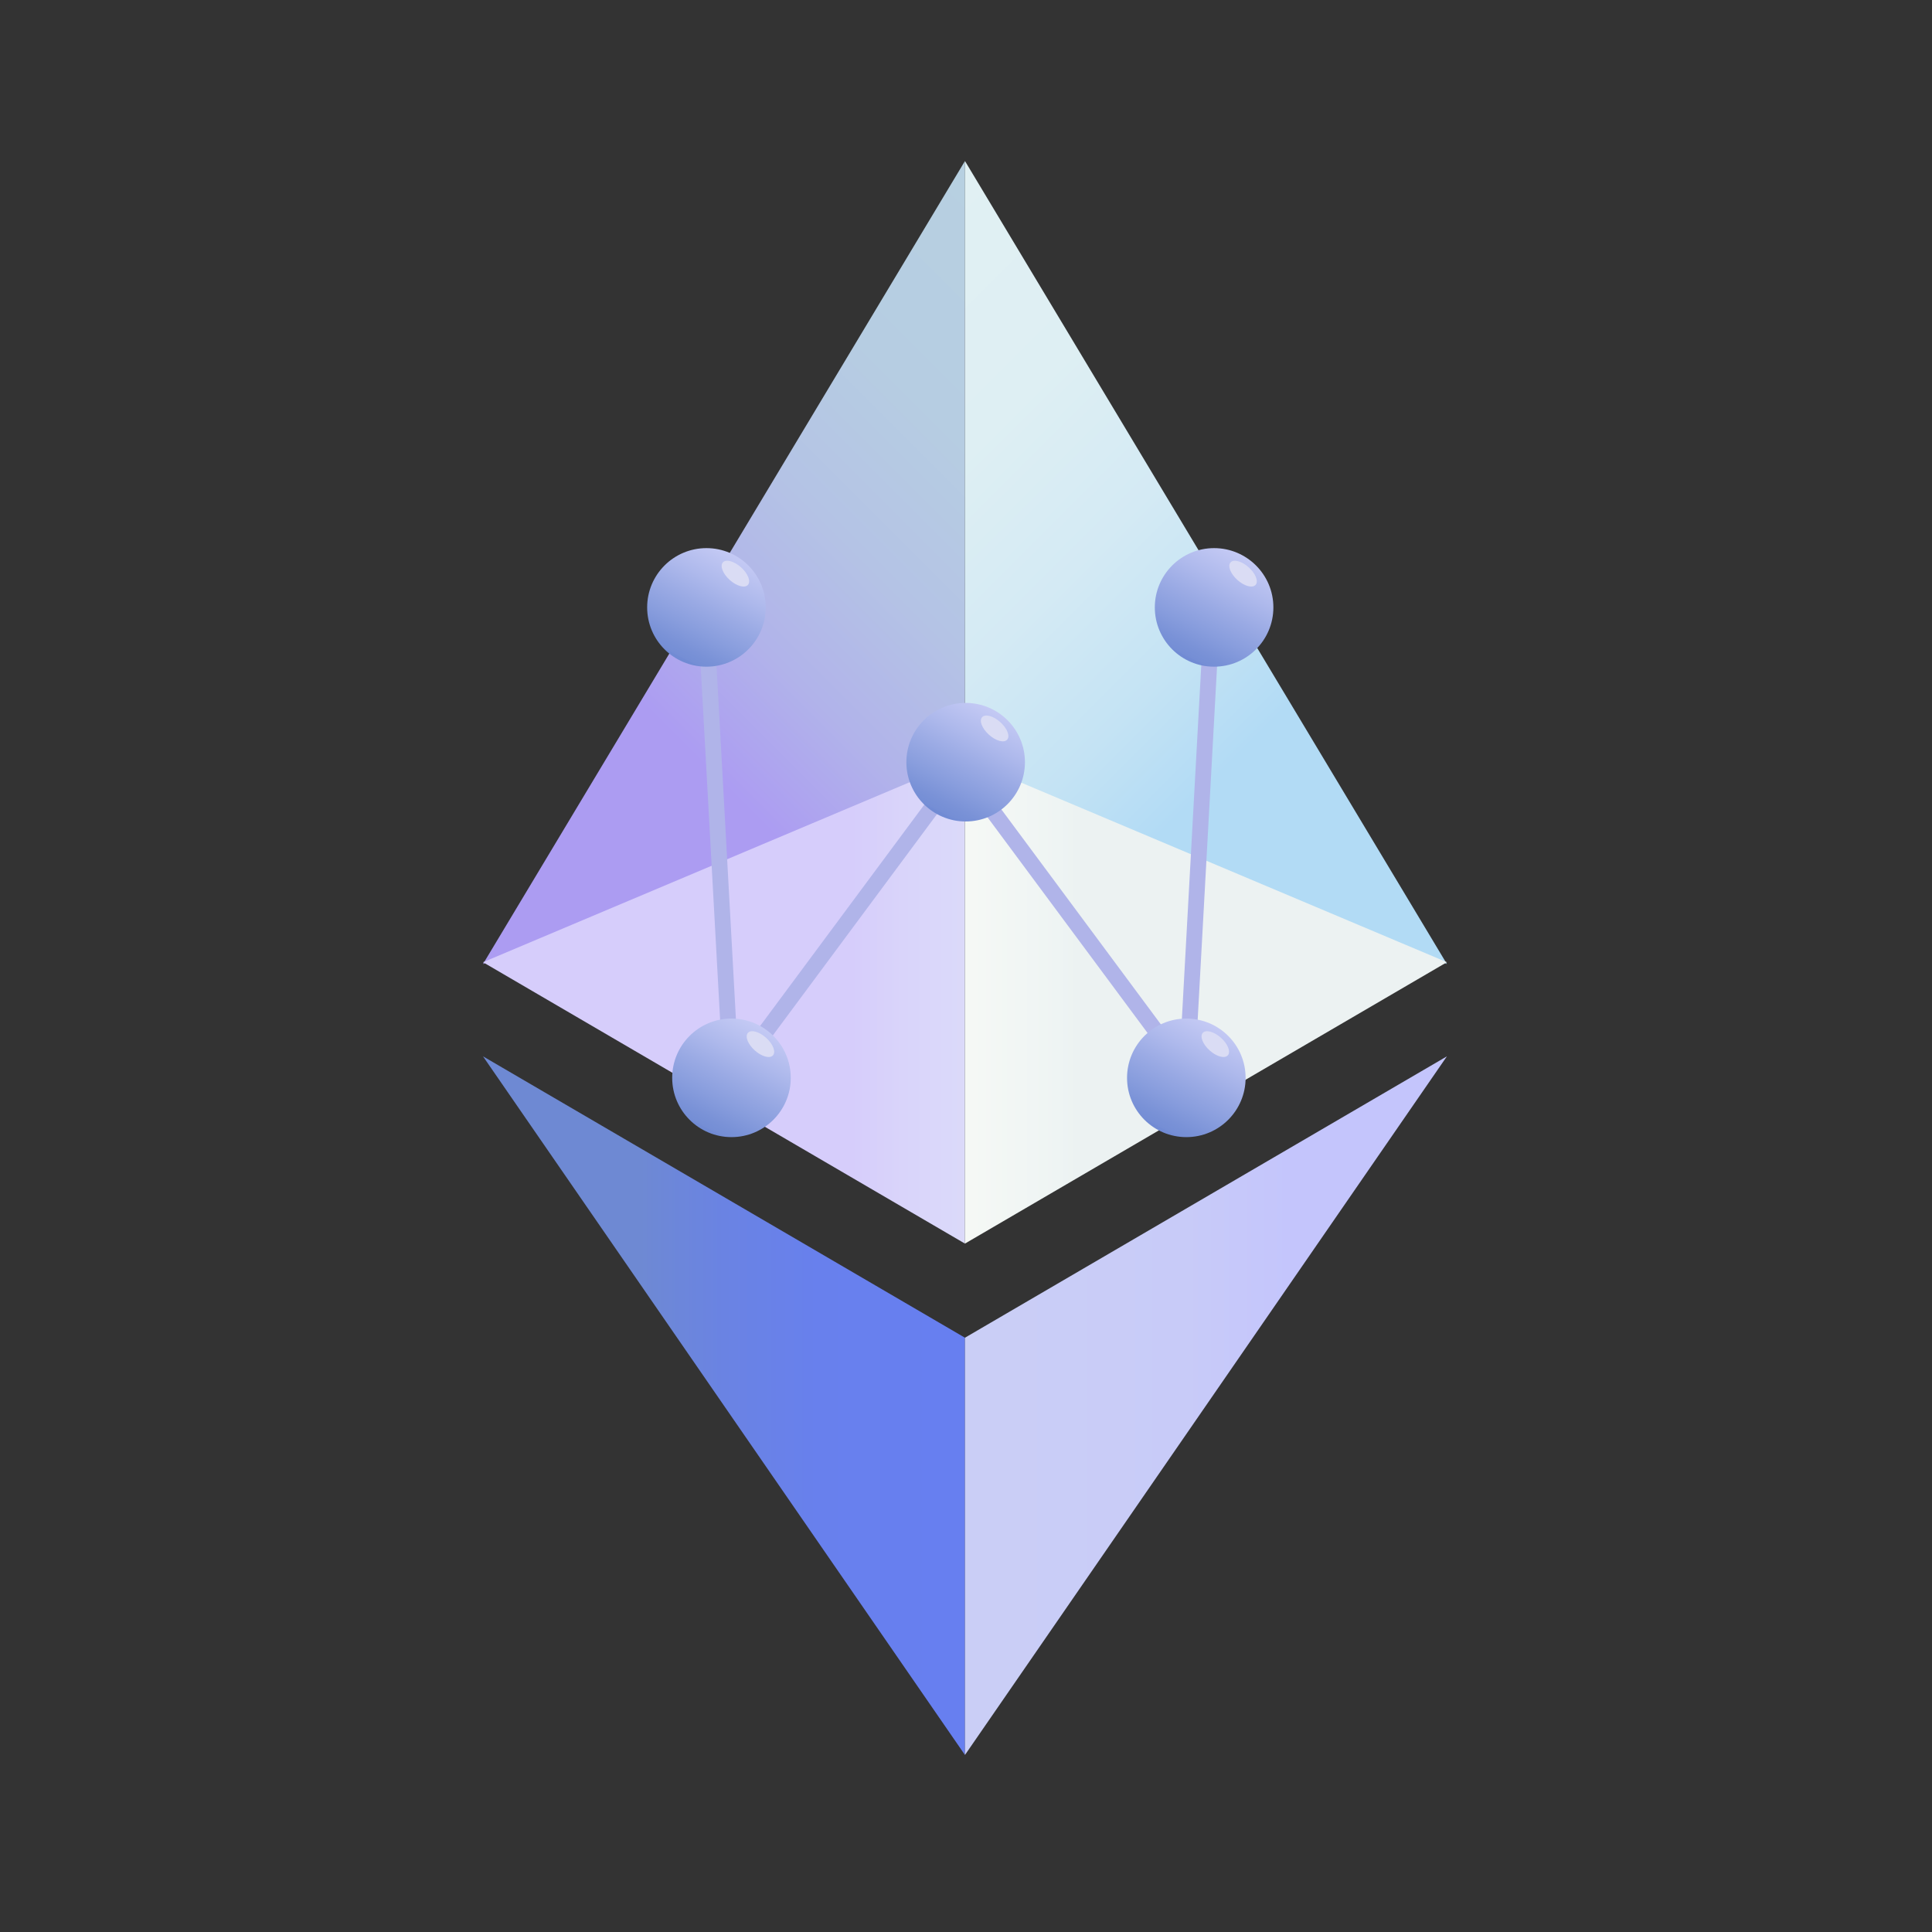
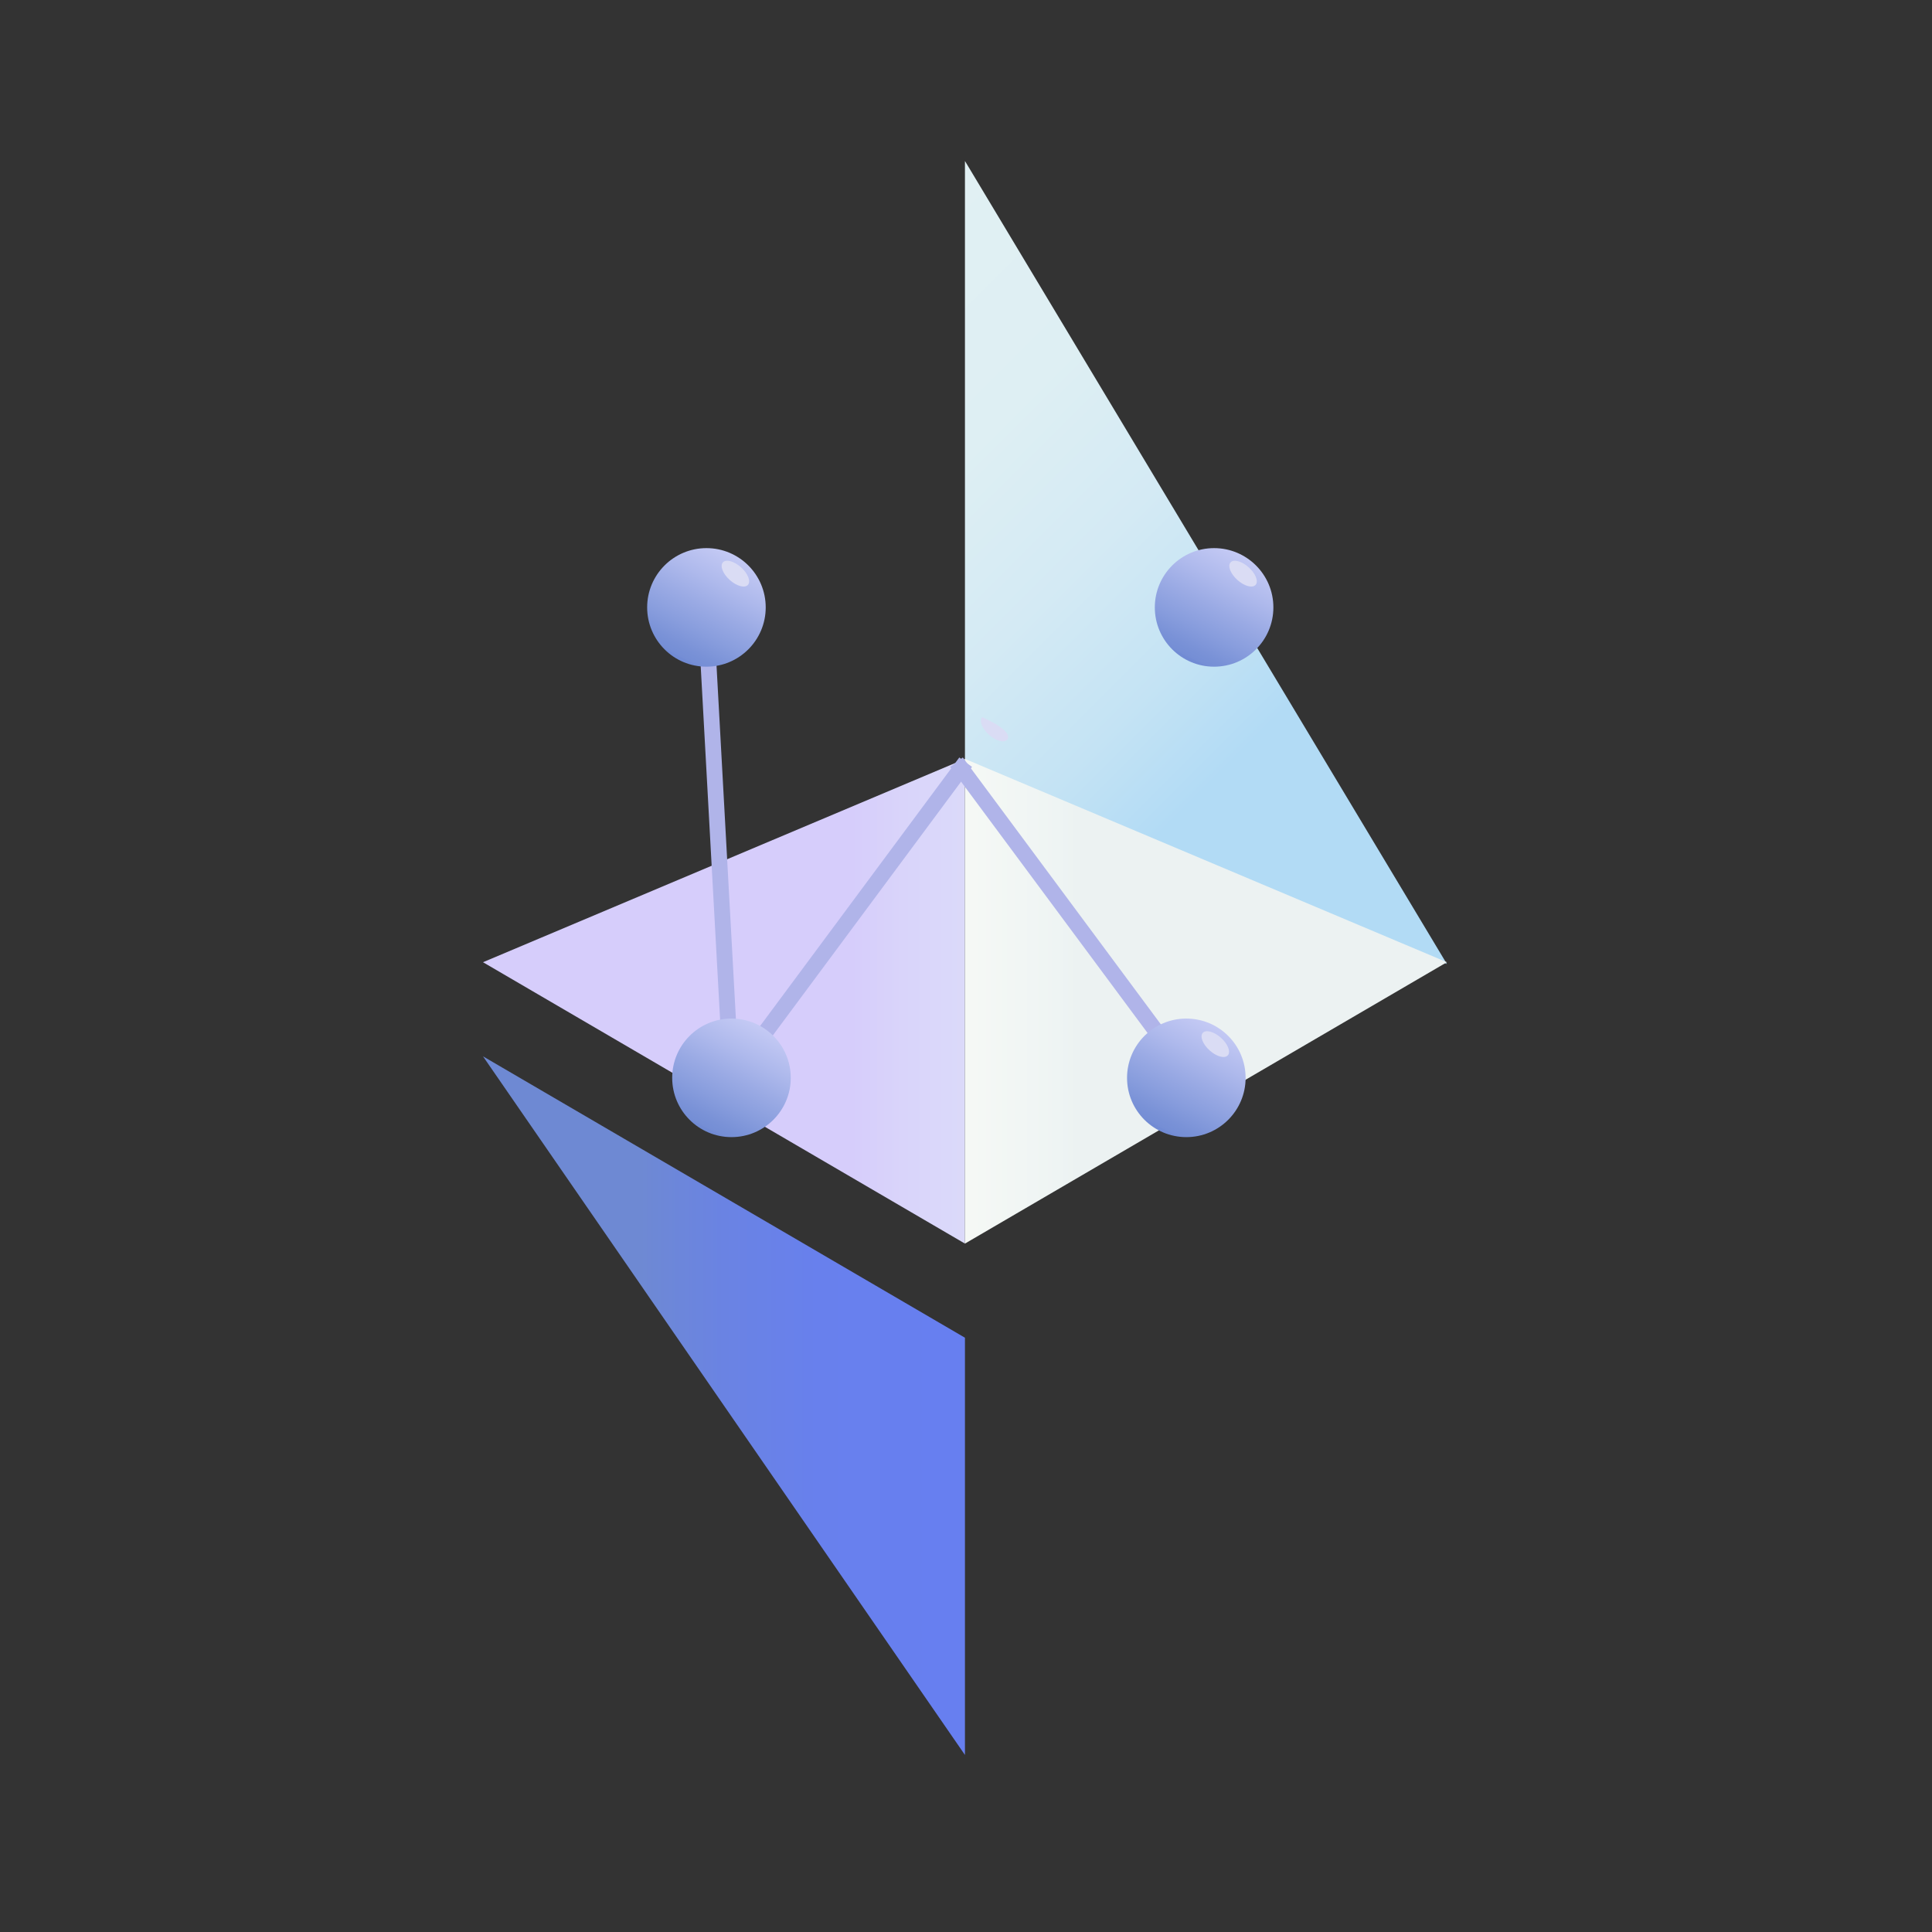
<svg xmlns="http://www.w3.org/2000/svg" width="120" height="120" viewBox="0 0 120 120" fill="none">
  <rect x="0" y="0" width="120" height="120" fill="#333333" stroke="none" />
-   <path d="M30 59.878L59.935 10V47.252L30 59.878Z" fill="url(#paint0_linear_335_2)" />
  <path d="M89.87 59.878L59.935 10V47.252L89.87 59.878Z" fill="url(#paint1_linear_335_2)" />
  <path d="M59.935 47.137L30 59.765L59.935 77.242V47.137Z" fill="url(#paint2_linear_335_2)" />
  <path d="M59.935 47.137L89.87 59.765L59.935 77.242V47.137Z" fill="url(#paint3_linear_335_2)" />
  <path d="M30 65.611L59.935 109.004V83.088L30 65.611Z" fill="url(#paint4_linear_335_2)" />
-   <path d="M89.87 65.611L59.935 109.004V83.088L89.87 65.611Z" fill="url(#paint5_linear_335_2)" />
  <path d="M43.8 37.466L45.431 67.195" stroke="#B0B4E9" stroke-width="0.983" />
-   <path d="M75.317 37.466L73.686 67.195" stroke="#B0B4E9" stroke-width="0.983" />
  <path d="M59.979 47.341L45.433 66.947" stroke="#B0B4E9" stroke-width="0.983" />
  <path d="M59.409 47.341L73.956 66.947" stroke="#B0B4E9" stroke-width="0.983" />
  <path d="M43.878 41.409C45.912 41.409 47.56 39.76 47.56 37.727C47.56 35.693 45.912 34.045 43.878 34.045C41.845 34.045 40.196 35.693 40.196 37.727C40.196 39.76 41.845 41.409 43.878 41.409Z" fill="url(#paint6_linear_335_2)" />
  <path d="M46.455 36.329C46.261 36.545 45.755 36.408 45.325 36.022C44.895 35.636 44.706 35.148 44.9 34.931C45.094 34.715 45.6 34.853 46.03 35.239C46.46 35.624 46.649 36.113 46.455 36.329Z" fill="url(#paint7_radial_335_2)" />
  <path d="M45.433 70.629C47.467 70.629 49.115 68.981 49.115 66.947C49.115 64.914 47.467 63.265 45.433 63.265C43.4 63.265 41.751 64.914 41.751 66.947C41.751 68.981 43.4 70.629 45.433 70.629Z" fill="url(#paint8_linear_335_2)" />
-   <path d="M48.01 65.549C47.816 65.766 47.31 65.628 46.88 65.243C46.45 64.857 46.261 64.368 46.455 64.152C46.649 63.936 47.155 64.073 47.585 64.459C48.015 64.845 48.204 65.333 48.01 65.549Z" fill="url(#paint9_radial_335_2)" />
  <path d="M75.409 41.409C77.443 41.409 79.092 39.76 79.092 37.727C79.092 35.693 77.443 34.045 75.409 34.045C73.376 34.045 71.728 35.693 71.728 37.727C71.728 39.76 73.376 41.409 75.409 41.409Z" fill="url(#paint10_linear_335_2)" />
  <path d="M77.987 36.329C77.793 36.545 77.287 36.408 76.857 36.022C76.427 35.636 76.238 35.148 76.432 34.931C76.626 34.715 77.132 34.853 77.562 35.239C77.991 35.624 78.181 36.113 77.987 36.329Z" fill="url(#paint11_radial_335_2)" />
  <path d="M73.685 70.629C75.719 70.629 77.367 68.981 77.367 66.947C77.367 64.914 75.719 63.265 73.685 63.265C71.652 63.265 70.003 64.914 70.003 66.947C70.003 68.981 71.652 70.629 73.685 70.629Z" fill="url(#paint12_linear_335_2)" />
  <path d="M76.262 65.549C76.068 65.766 75.562 65.628 75.132 65.243C74.703 64.857 74.513 64.368 74.707 64.152C74.902 63.936 75.408 64.073 75.837 64.459C76.267 64.845 76.459 65.333 76.262 65.549Z" fill="url(#paint13_radial_335_2)" />
-   <path d="M59.979 51.023C62.013 51.023 63.661 49.374 63.661 47.341C63.661 45.307 62.013 43.659 59.979 43.659C57.946 43.659 56.297 45.307 56.297 47.341C56.297 49.374 57.946 51.023 59.979 51.023Z" fill="url(#paint14_linear_335_2)" />
-   <path d="M62.556 45.943C62.362 46.159 61.856 46.022 61.426 45.636C60.996 45.251 60.807 44.762 61.001 44.545C61.195 44.329 61.701 44.467 62.131 44.853C62.561 45.238 62.752 45.727 62.556 45.943Z" fill="url(#paint15_radial_335_2)" />
+   <path d="M62.556 45.943C62.362 46.159 61.856 46.022 61.426 45.636C60.996 45.251 60.807 44.762 61.001 44.545C62.561 45.238 62.752 45.727 62.556 45.943Z" fill="url(#paint15_radial_335_2)" />
  <defs>
    <linearGradient id="paint0_linear_335_2" x1="29.341" y1="59.219" x2="69.248" y2="19.312" gradientUnits="userSpaceOnUse">
      <stop offset="0.324" stop-color="#AC9CF2" />
      <stop offset="0.326" stop-color="#AC9CF2" />
      <stop offset="0.465" stop-color="#B1B3EA" />
      <stop offset="0.613" stop-color="#B4C3E5" />
      <stop offset="0.78" stop-color="#B6CDE2" />
      <stop offset="1" stop-color="#B7D0E1" />
    </linearGradient>
    <linearGradient id="paint1_linear_335_2" x1="90.529" y1="59.219" x2="50.622" y2="19.312" gradientUnits="userSpaceOnUse">
      <stop offset="0.324" stop-color="#B2DBF5" />
      <stop offset="0.443" stop-color="#C4E3F4" />
      <stop offset="0.598" stop-color="#D4EAF4" />
      <stop offset="0.771" stop-color="#DEEFF3" />
      <stop offset="1" stop-color="#E1F0F3" />
    </linearGradient>
    <linearGradient id="paint2_linear_335_2" x1="43.169" y1="62.19" x2="73.265" y2="62.19" gradientUnits="userSpaceOnUse">
      <stop offset="0.324" stop-color="#D6CDFB" />
      <stop offset="0.428" stop-color="#D9D4FA" />
      <stop offset="0.655" stop-color="#DCDEF9" />
      <stop offset="0.953" stop-color="#DDE1F9" />
    </linearGradient>
    <linearGradient id="paint3_linear_335_2" x1="76.701" y1="62.19" x2="46.605" y2="62.19" gradientUnits="userSpaceOnUse">
      <stop offset="0.324" stop-color="#ECF2F2" />
      <stop offset="0.365" stop-color="#EEF4F3" />
      <stop offset="0.619" stop-color="#F8FAF6" />
      <stop offset="0.953" stop-color="#FBFCF7" />
    </linearGradient>
    <linearGradient id="paint4_linear_335_2" x1="29.999" y1="87.308" x2="59.935" y2="87.308" gradientUnits="userSpaceOnUse">
      <stop offset="0.324" stop-color="#6E89D3" />
      <stop offset="0.326" stop-color="#6E89D3" />
      <stop offset="0.5" stop-color="#6A83E3" />
      <stop offset="0.695" stop-color="#6880ED" />
      <stop offset="0.953" stop-color="#677FF0" />
    </linearGradient>
    <linearGradient id="paint5_linear_335_2" x1="89.871" y1="87.308" x2="59.935" y2="87.308" gradientUnits="userSpaceOnUse">
      <stop offset="0.324" stop-color="#C4C5FC" />
      <stop offset="0.544" stop-color="#C8CBF8" />
      <stop offset="0.953" stop-color="#CACEF6" />
    </linearGradient>
    <linearGradient id="paint6_linear_335_2" x1="42.272" y1="40.844" x2="45.645" y2="34.297" gradientUnits="userSpaceOnUse">
      <stop stop-color="#718BD4" />
      <stop offset="0.012" stop-color="#758ED5" />
      <stop offset="0.058" stop-color="#7790D6" />
      <stop offset="0.099" stop-color="#7A92D7" />
      <stop offset="0.259" stop-color="#889DDD" />
      <stop offset="0.473" stop-color="#9AAAE4" />
      <stop offset="0.695" stop-color="#AEB9EC" />
      <stop offset="1" stop-color="#C6CBF5" />
    </linearGradient>
    <radialGradient id="paint7_radial_335_2" cx="0" cy="0" r="1" gradientUnits="userSpaceOnUse" gradientTransform="translate(45.714 35.656) rotate(42.001) scale(0.796)">
      <stop stop-color="#DADCF4" />
      <stop offset="0.008" stop-color="#DADCF4" />
      <stop offset="0.058" stop-color="#DADCF4" />
      <stop offset="0.099" stop-color="#DADCF4" />
      <stop offset="0.473" stop-color="#DADCF4" />
      <stop offset="1" stop-color="#DADCF4" />
    </radialGradient>
    <linearGradient id="paint8_linear_335_2" x1="43.826" y1="70.064" x2="47.2" y2="63.516" gradientUnits="userSpaceOnUse">
      <stop stop-color="#718BD4" />
      <stop offset="0.012" stop-color="#758ED5" />
      <stop offset="0.058" stop-color="#7790D6" />
      <stop offset="0.099" stop-color="#7A92D7" />
      <stop offset="0.259" stop-color="#889DDD" />
      <stop offset="0.473" stop-color="#9AAAE4" />
      <stop offset="0.695" stop-color="#AEB9EC" />
      <stop offset="1" stop-color="#C6CBF5" />
    </linearGradient>
    <radialGradient id="paint9_radial_335_2" cx="0" cy="0" r="1" gradientUnits="userSpaceOnUse" gradientTransform="translate(47.269 64.874) rotate(42) scale(0.796)">
      <stop stop-color="#DADCF4" />
      <stop offset="0.008" stop-color="#DADCF4" />
      <stop offset="0.058" stop-color="#DADCF4" />
      <stop offset="0.099" stop-color="#DADCF4" />
      <stop offset="0.473" stop-color="#DADCF4" />
      <stop offset="1" stop-color="#DADCF4" />
    </radialGradient>
    <linearGradient id="paint10_linear_335_2" x1="73.803" y1="40.844" x2="77.176" y2="34.297" gradientUnits="userSpaceOnUse">
      <stop stop-color="#718BD4" />
      <stop offset="0.012" stop-color="#758ED5" />
      <stop offset="0.058" stop-color="#7790D6" />
      <stop offset="0.099" stop-color="#7A92D7" />
      <stop offset="0.259" stop-color="#889DDD" />
      <stop offset="0.473" stop-color="#9AAAE4" />
      <stop offset="0.695" stop-color="#AEB9EC" />
      <stop offset="1" stop-color="#C6CBF5" />
    </linearGradient>
    <radialGradient id="paint11_radial_335_2" cx="0" cy="0" r="1" gradientUnits="userSpaceOnUse" gradientTransform="translate(77.244 35.656) rotate(42) scale(0.796)">
      <stop stop-color="#DADCF4" />
      <stop offset="0.008" stop-color="#DADCF4" />
      <stop offset="0.058" stop-color="#DADCF4" />
      <stop offset="0.099" stop-color="#DADCF4" />
      <stop offset="0.473" stop-color="#DADCF4" />
      <stop offset="1" stop-color="#DADCF4" />
    </radialGradient>
    <linearGradient id="paint12_linear_335_2" x1="72.079" y1="70.064" x2="75.453" y2="63.516" gradientUnits="userSpaceOnUse">
      <stop stop-color="#718BD4" />
      <stop offset="0.012" stop-color="#758ED5" />
      <stop offset="0.058" stop-color="#7790D6" />
      <stop offset="0.099" stop-color="#7A92D7" />
      <stop offset="0.259" stop-color="#889DDD" />
      <stop offset="0.473" stop-color="#9AAAE4" />
      <stop offset="0.695" stop-color="#AEB9EC" />
      <stop offset="1" stop-color="#C6CBF5" />
    </linearGradient>
    <radialGradient id="paint13_radial_335_2" cx="0" cy="0" r="1" gradientUnits="userSpaceOnUse" gradientTransform="translate(75.52 64.874) rotate(42.001) scale(0.796)">
      <stop stop-color="#DADCF4" />
      <stop offset="0.008" stop-color="#DADCF4" />
      <stop offset="0.058" stop-color="#DADCF4" />
      <stop offset="0.099" stop-color="#DADCF4" />
      <stop offset="0.473" stop-color="#DADCF4" />
      <stop offset="1" stop-color="#DADCF4" />
    </radialGradient>
    <linearGradient id="paint14_linear_335_2" x1="58.373" y1="50.458" x2="61.747" y2="43.91" gradientUnits="userSpaceOnUse">
      <stop stop-color="#718BD4" />
      <stop offset="0.012" stop-color="#758ED5" />
      <stop offset="0.058" stop-color="#7790D6" />
      <stop offset="0.099" stop-color="#7A92D7" />
      <stop offset="0.259" stop-color="#889DDD" />
      <stop offset="0.473" stop-color="#9AAAE4" />
      <stop offset="0.695" stop-color="#AEB9EC" />
      <stop offset="1" stop-color="#C6CBF5" />
    </linearGradient>
    <radialGradient id="paint15_radial_335_2" cx="0" cy="0" r="1" gradientUnits="userSpaceOnUse" gradientTransform="translate(61.815 45.269) rotate(42.001) scale(0.796)">
      <stop stop-color="#DADCF4" />
      <stop offset="0.008" stop-color="#DADCF4" />
      <stop offset="0.058" stop-color="#DADCF4" />
      <stop offset="0.099" stop-color="#DADCF4" />
      <stop offset="0.473" stop-color="#DADCF4" />
      <stop offset="1" stop-color="#DADCF4" />
    </radialGradient>
  </defs>
</svg>